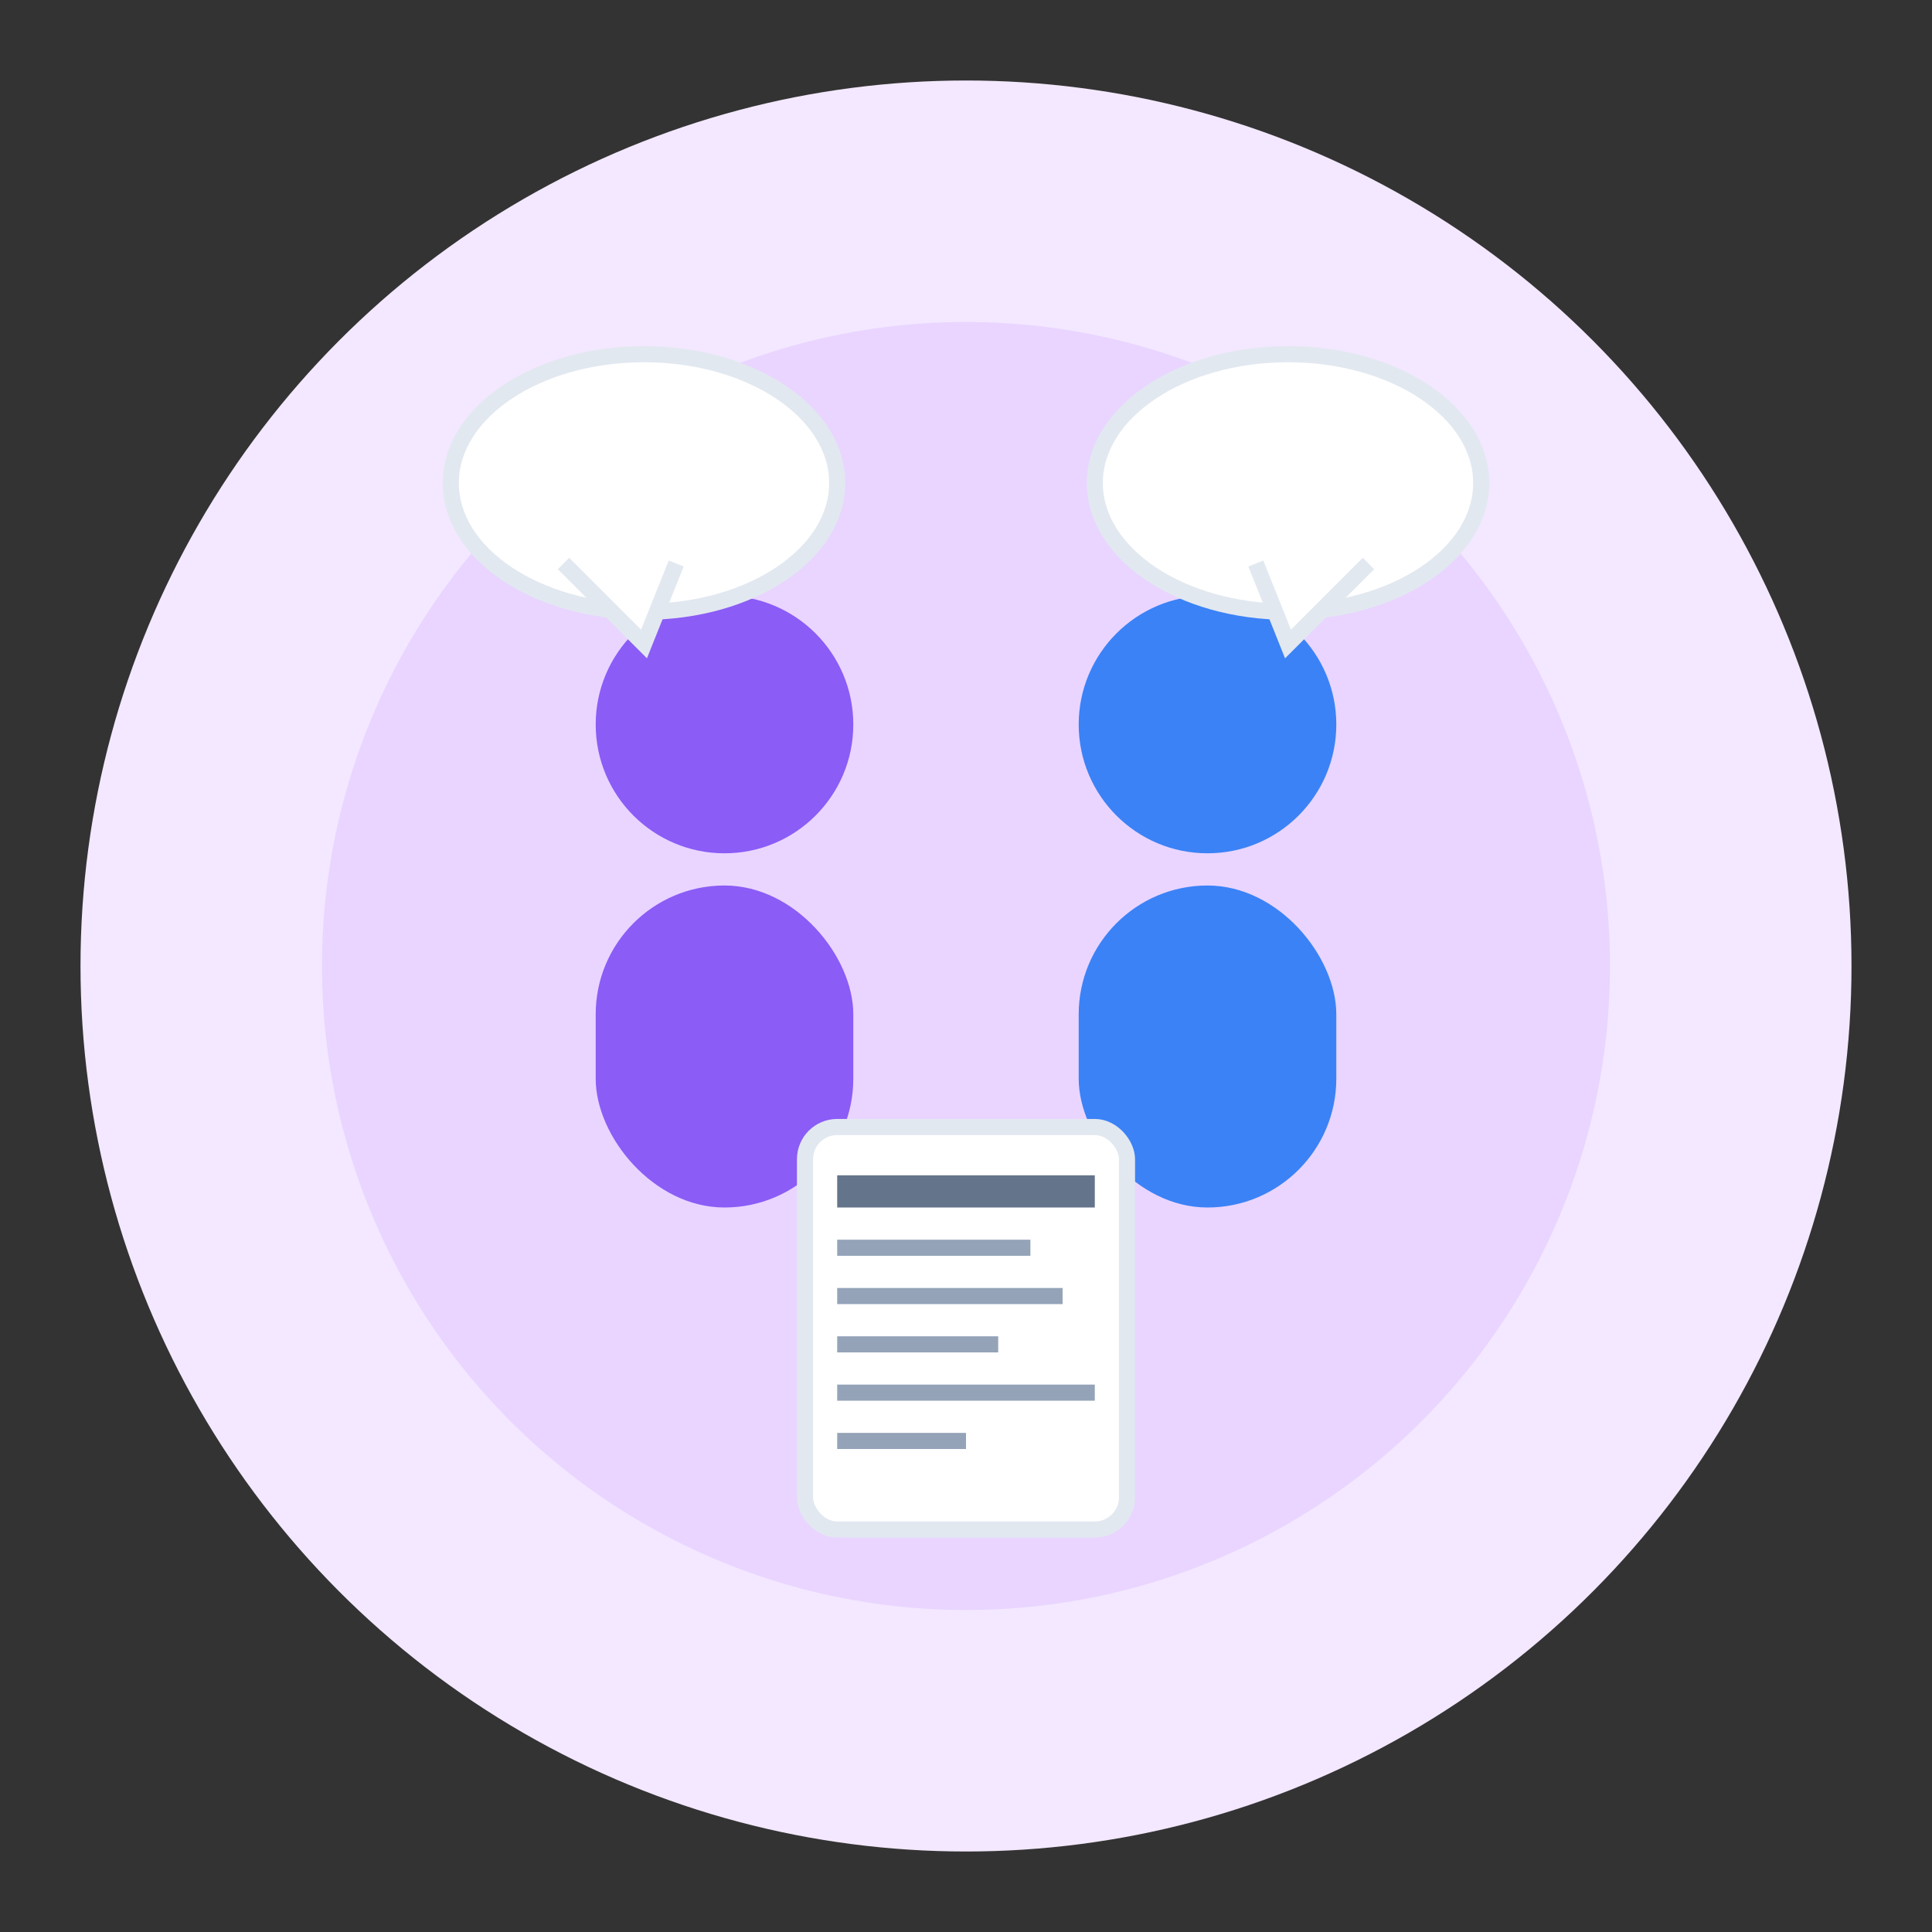
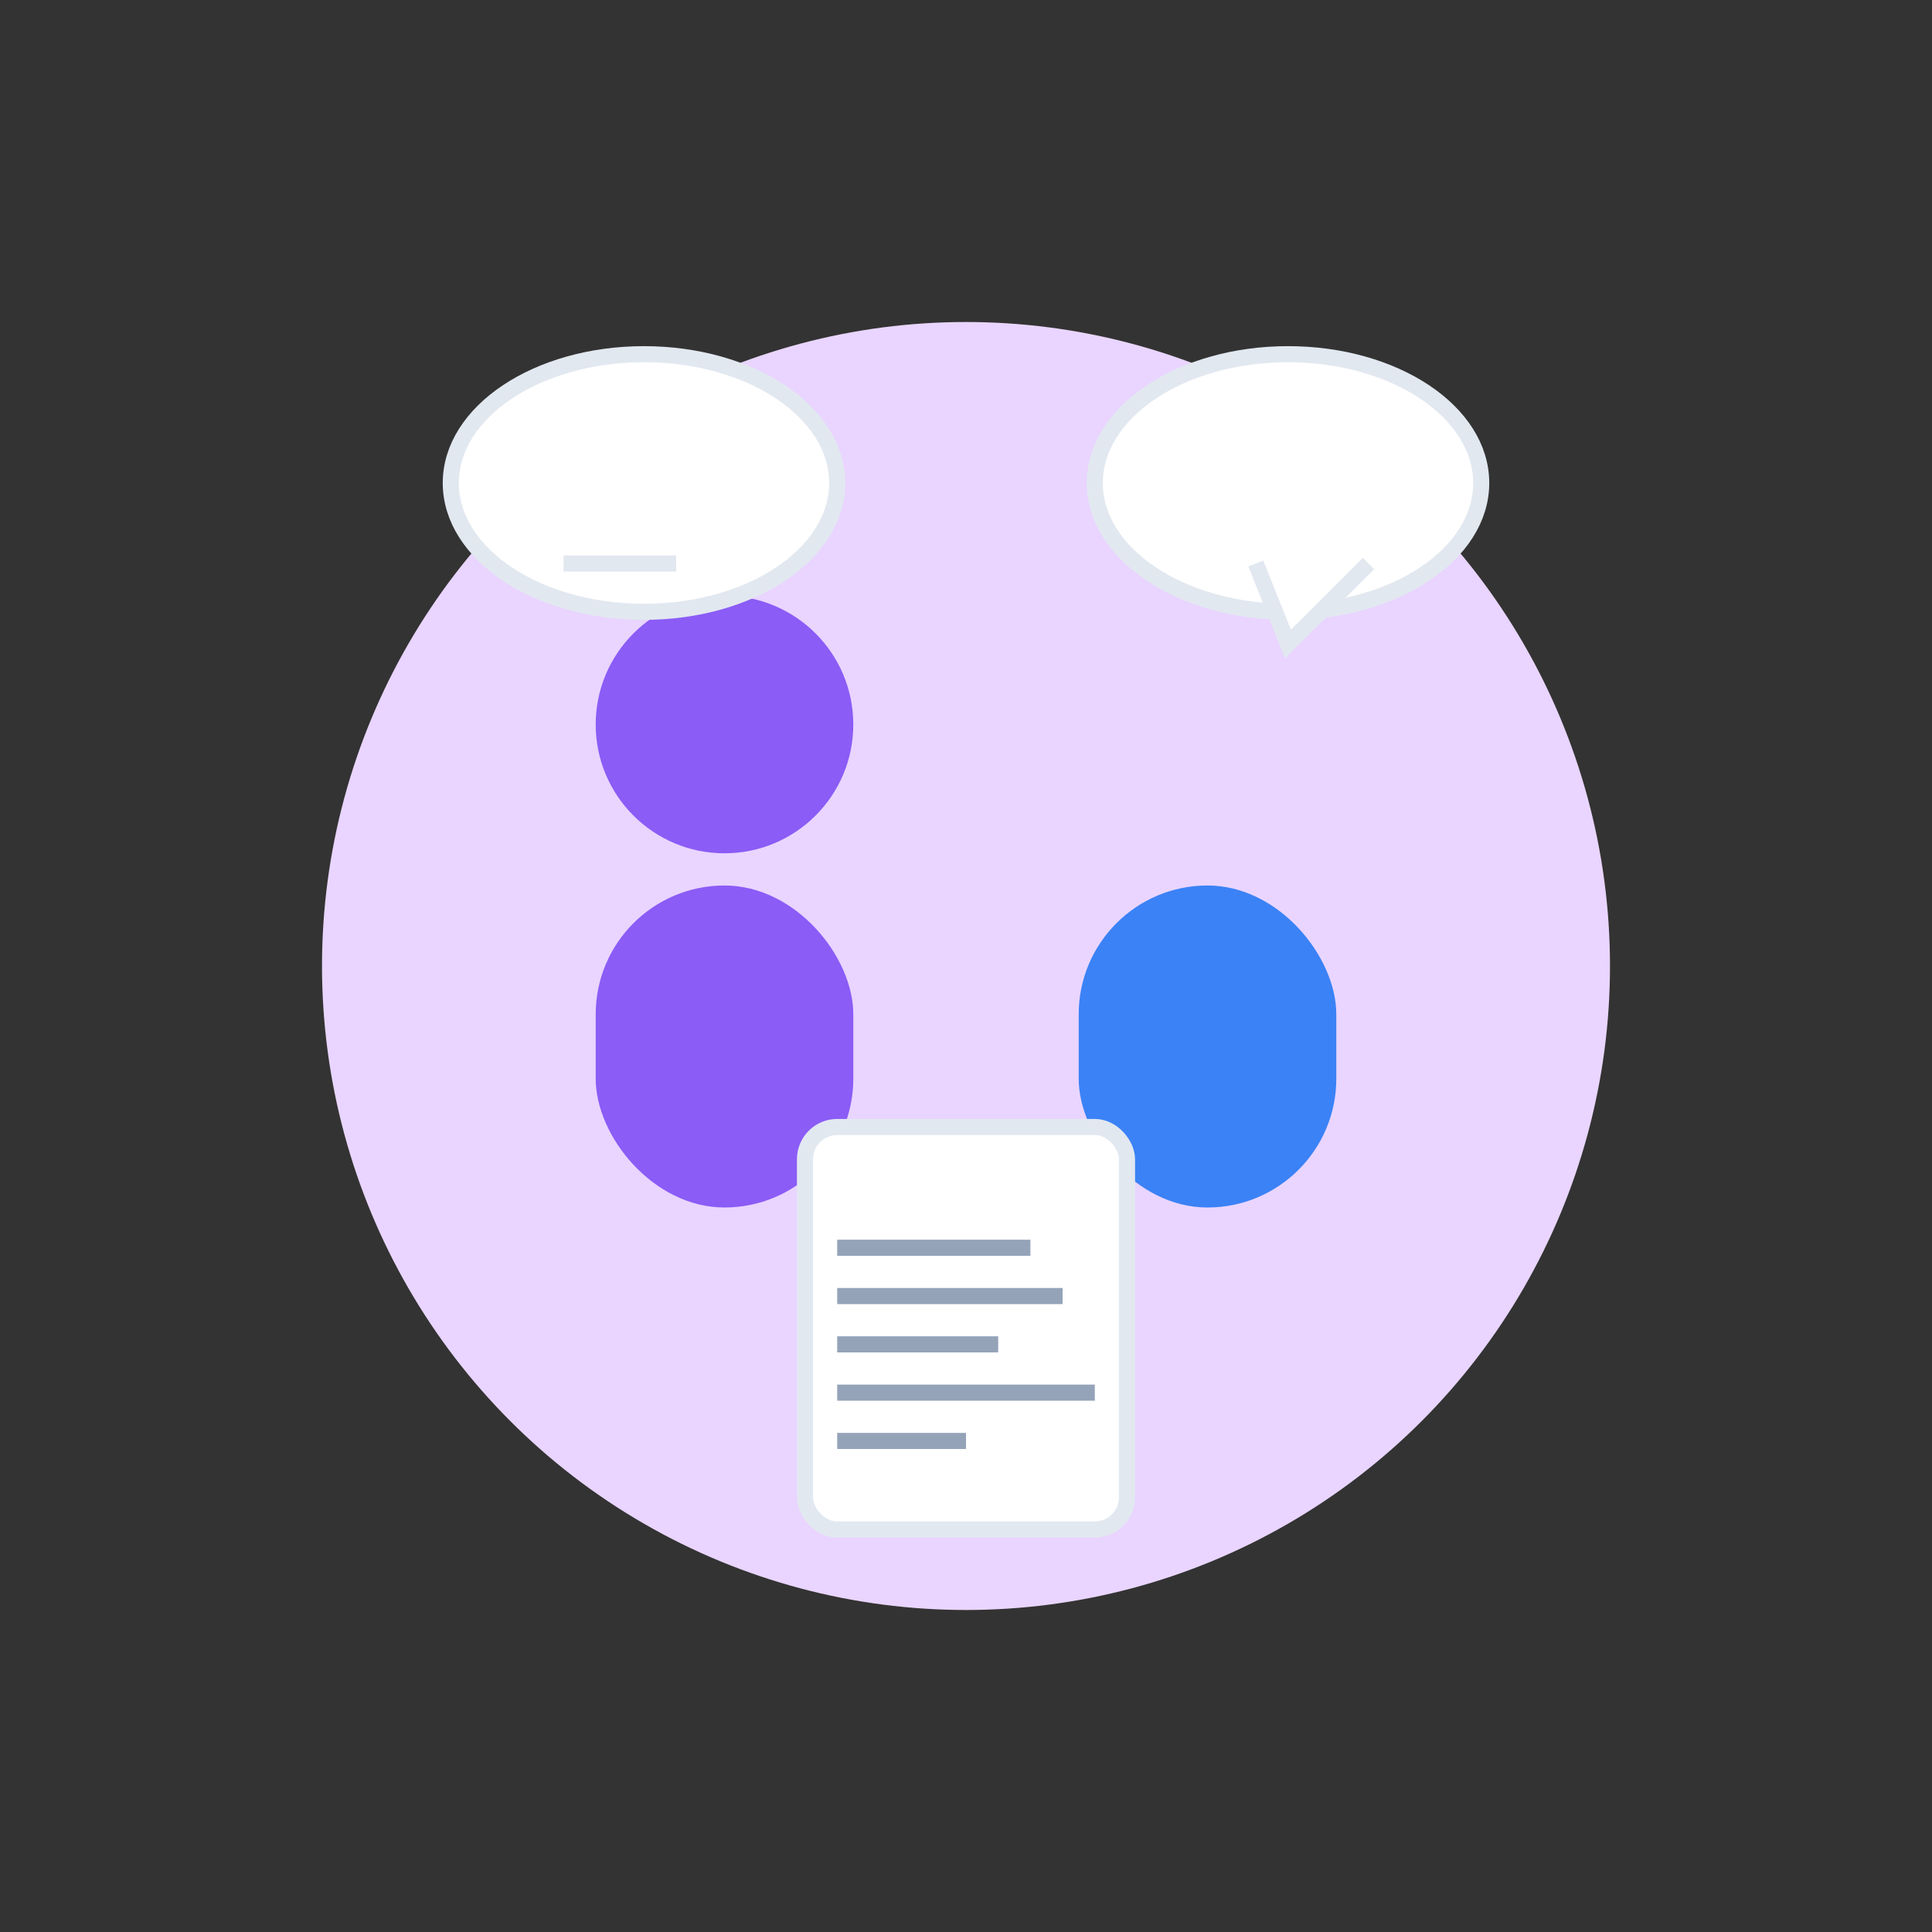
<svg xmlns="http://www.w3.org/2000/svg" width="120" height="120" viewBox="0 0 120 120" fill="none">
  <rect x="0" y="0" width="120" height="120" fill="#333333" stroke="none" />
-   <circle cx="60" cy="60" r="55" fill="#f3e8ff" />
  <circle cx="60" cy="60" r="40" fill="#e9d5ff" />
  <circle cx="45" cy="45" r="8" fill="#8b5cf6" />
  <rect x="37" y="55" width="16" height="20" rx="8" fill="#8b5cf6" />
-   <circle cx="75" cy="45" r="8" fill="#3b82f6" />
  <rect x="67" y="55" width="16" height="20" rx="8" fill="#3b82f6" />
  <ellipse cx="40" cy="30" rx="12" ry="8" fill="#ffffff" stroke="#e2e8f0" />
-   <path d="M35 35L40 40L42 35" fill="#ffffff" stroke="#e2e8f0" />
+   <path d="M35 35L42 35" fill="#ffffff" stroke="#e2e8f0" />
  <ellipse cx="80" cy="30" rx="12" ry="8" fill="#ffffff" stroke="#e2e8f0" />
  <path d="M85 35L80 40L78 35" fill="#ffffff" stroke="#e2e8f0" />
  <rect x="50" y="70" width="20" height="25" rx="2" fill="#ffffff" stroke="#e2e8f0" />
-   <rect x="52" y="73" width="16" height="2" fill="#64748b" />
  <rect x="52" y="77" width="12" height="1" fill="#94a3b8" />
  <rect x="52" y="80" width="14" height="1" fill="#94a3b8" />
  <rect x="52" y="83" width="10" height="1" fill="#94a3b8" />
  <rect x="52" y="86" width="16" height="1" fill="#94a3b8" />
  <rect x="52" y="89" width="8" height="1" fill="#94a3b8" />
</svg>